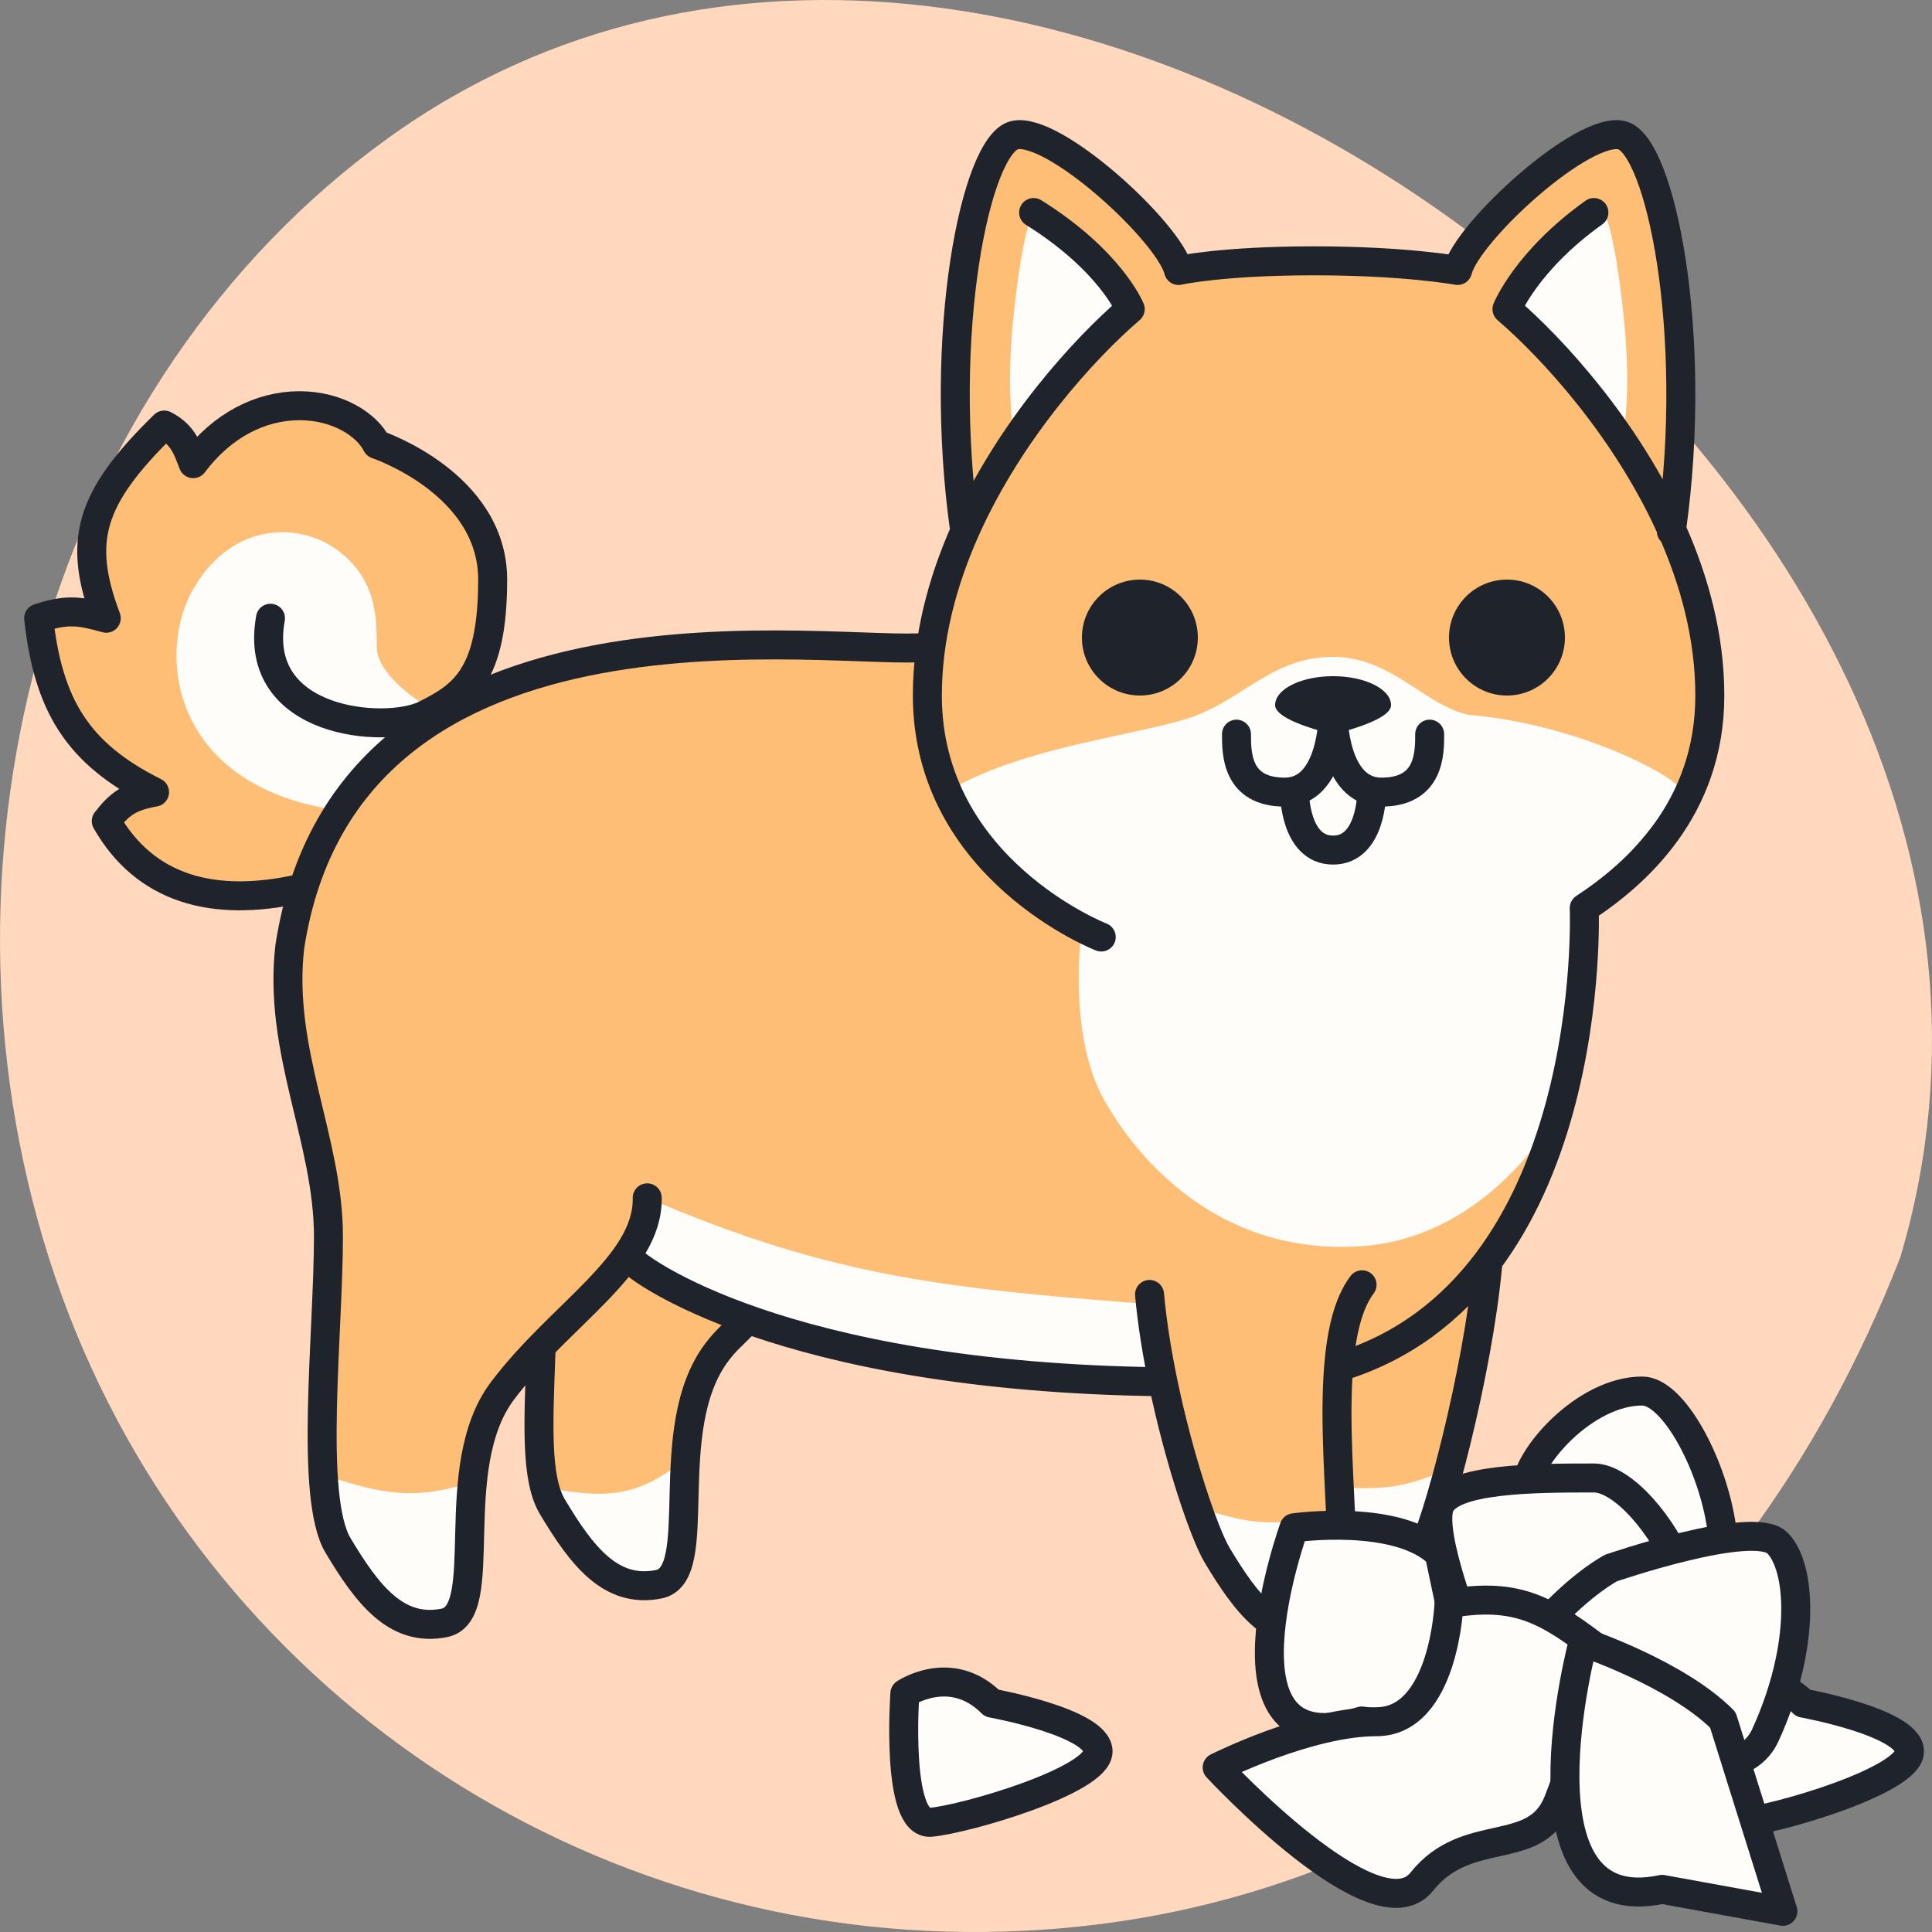
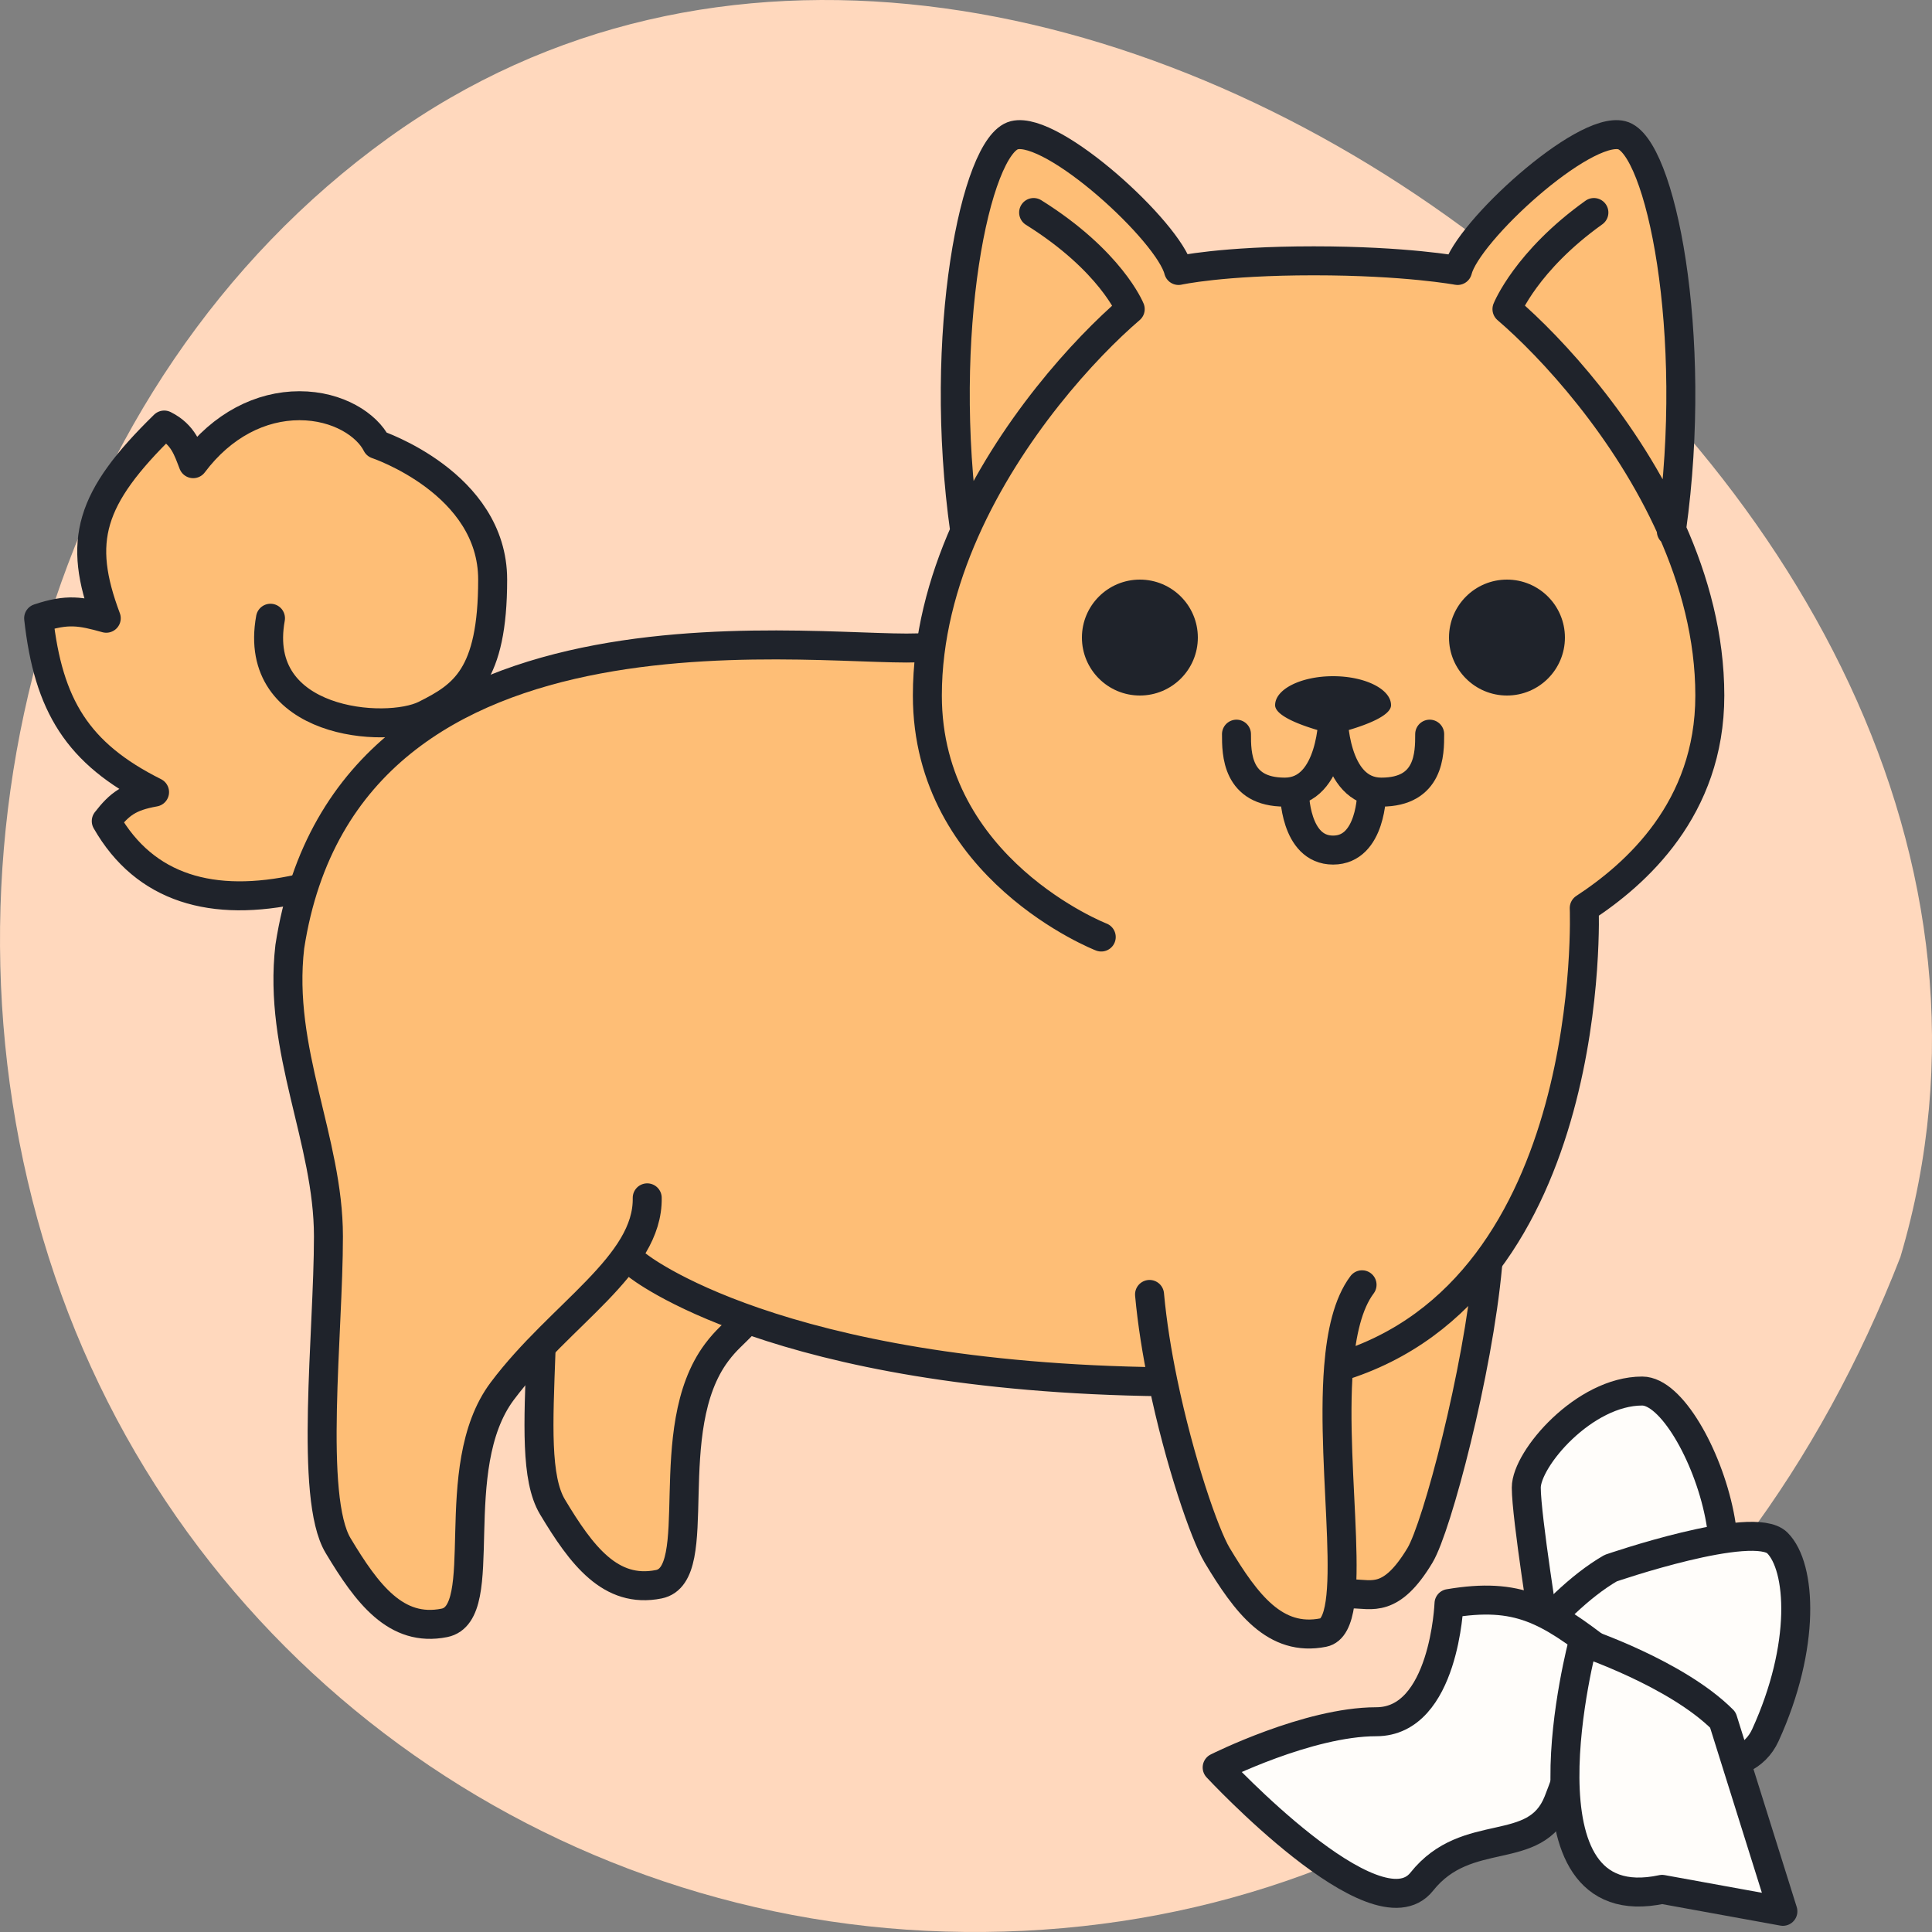
<svg xmlns="http://www.w3.org/2000/svg" width="100" height="100" viewBox="0 0 100 100" fill="none">
  <rect x="0" y="0" width="100" height="100" fill="#808080" stroke="none" />
  <path fill-rule="evenodd" clip-rule="evenodd" d="M49.914 99.998c22.102.215 40.036-13.298 48.449-34.932 6.101-20.57-5.6-40.756-22.654-53.294C59.005-.51 36.912-4.968 20.092 7.146 2.545 19.785-4.108 44.173 2.518 65.066c6.63 20.902 25.935 34.722 47.396 34.931Z" fill="#FFD8BD" />
  <path d="M15.5 46c-4.5 1-8 0-10-3.5.692-.891 1.194-1.267 2.5-1.5-4-2-5.5-4.5-6-9 1.5-.5 2.174-.368 3.5 0-1.5-4-.883-6.208 3-10 1 .5 1.217 1.281 1.5 2 1.5-2 3.5-3 5.5-3s3.5 1 4 2c0 0 6 2 6 7S24 36 22 37l1 3-7.5 6Zm18.597 36c-2.5.5-4-1.5-5.5-4-.881-1.468-.732-4.318-.597-8l2-6 9 1-.5 3.5c-.552.59-.909.84-1.403 1.5-3 4-.5 11.5-3 12ZM70 82.5c1 0 2 .5 3.5-2 .88-1.468 3-9.5 3.5-15L68 64l-1 16 3 2.5Z" fill="#FEBE76" />
  <path d="M86.52 27.403c1.187 2.65 1.98 5.567 1.98 8.597 0 5.876-3.837 9.256-6.5 11 0 0 .803 19.685-12.714 23.765-.441 5.518 1.108 13.356-.786 13.735-2.5.5-4-1.5-5.5-4-.645-1.075-1.955-4.867-2.806-8.98C40.11 71.277 33 65.5 33 65.5l-.598-.456C30.875 67.192 28.067 69.244 26 72c-3 4-.5 11.5-3 12s-4-1.5-5.5-4-.5-11-.5-16-2.627-9.615-2-15c3-19.5 28.5-15 33-15.5h.176c.291-2.097.926-4.115 1.76-6C48.488 17.295 50.5 7.5 52.5 7s8 5 8.5 7c0 0 2.222-.5 7-.5 4.778 0 7.443.5 7.443.5.5-2 6.5-7.5 8.5-7 1.994.498 4 10.233 2.578 20.403Z" fill="#FEBE76" />
-   <path d="M70 82.5c1 0 2 .5 3.5-2 .362-.603.932-2.313 1.514-4.5-2.166.988-3.37 1.1-5.514 1l.5 5.5Zm-1.5 2c-2.5.5-4-1.5-5.5-4-.262-.437-.635-1.325-1.042-2.5 2.856.963 4.472 1.154 7.412 0 .165 3.43.253 6.275-.87 6.5ZM58.5 16l-6 6.5s-.5-2 0-6.5 1-5 1-5l5 5ZM49 41c3.878-2.409 10.5-3 13-4s4-3 7-3 4.708 2.476 7 3c6 .5 11.318 3.483 11 4l-5 6-1 10s-3.5 7-10.5 7.5-11.313-4-13.313-7.5S56 48 56 48l-4.5-3.5L49 41Zm29-25 6 6.5s.5-2 0-6.5-1-5-1-5l-5 5ZM23 84c-2.5.5-4-1.5-5.5-4-.457-.762-.682-2.08-.774-3.688 3.179 1.117 4.885 1.297 7.724.405-.345 3.465.227 6.948-1.45 7.283ZM10 30.5C8 34 9 41 18 42l4-5.5s-2.5-1.5-2.5-3 0-3.5-2-5-5.5-1.5-7.5 2ZM34.097 82c-2.5.5-4-1.5-5.5-4a3.843 3.843 0 0 1-.403-1c3.03.515 4.7.628 7.29-1.5-.21 3.19.163 6.19-1.387 6.5ZM33.5 62c.02 1.083-.409 2.073-1.098 3.044L33 65.5s7.11 5.777 27.194 6.02L59.5 67.5c-10.925-.83-16.624-1.49-26-5.5Z" fill="#FFFDFA" />
  <path d="M64 38c0 1 0 3 2.5 3s2.5-4 2.5-4 0 4 2.5 4 2.5-2 2.5-3m-26-4.5c-4.5.5-30-4-33 15.5-.627 5.385 2 10 2 15s-1 13.5.5 16 3 4.5 5.5 4 0-8 3-12 7.563-6.517 7.5-10" stroke="#1F232B" stroke-width="1.5" stroke-linecap="round" stroke-linejoin="round" />
  <path d="M15.5 46c-4.5 1-8 0-10-3.5.692-.891 1.194-1.267 2.5-1.5-4-2-5.5-4.5-6-9 1.5-.5 2.174-.368 3.5 0-1.5-4-.883-6.208 3-10 1 .5 1.217 1.281 1.5 2 1.5-2 3.5-3 5.5-3s3.5 1 4 2c0 0 6 2 6 7S24 36 22 37s-9 .5-8-5m14 38c-.134 3.682-.284 6.532.597 8 1.5 2.5 3 4.5 5.5 4s0-8 3-12c.494-.66.851-.91 1.403-1.5" stroke="#1F232B" stroke-width="1.5" stroke-linecap="round" stroke-linejoin="round" />
  <path d="M57 48.5S48 45 48 36c0-2.993.774-5.875 1.936-8.5M53.5 11c4 2.5 5 5 5 5-2.336 2.002-6.231 6.232-8.564 11.5m36.585-.097C87.707 30.053 88.5 32.97 88.5 36c0 5.876-3.837 9.256-6.5 11 0 0 .803 19.685-12.714 23.765m17.235-43.362C84.184 22.18 80.32 17.99 78 16c0 0 1-2.5 4.5-5m4.02 16.403C87.944 17.233 85.938 7.498 83.944 7c-2-.5-8 5-8.5 7 0 0-2.665-.5-7.443-.5s-7 .5-7 .5c-.5-2-6.5-7.5-8.5-7s-4.012 10.295-2.564 20.5m36.585-.097-.014.097M33 65.5s7.11 5.777 27.194 6.02M70.5 66.5c-.728.97-1.073 2.499-1.214 4.265M59.5 67c.134 1.472.383 3.017.694 4.52m0 0c.851 4.113 2.16 7.905 2.806 8.98 1.5 2.5 3 4.5 5.5 4 1.894-.379.345-8.217.786-13.735" stroke="#1F232B" stroke-width="1.5" stroke-linecap="round" stroke-linejoin="round" />
  <path d="M70 82.5c1 0 2 .5 3.5-2 .88-1.468 3-9.5 3.5-15M71 41s0 3-2 3-2-3-2-3" stroke="#1F232B" stroke-width="1.5" stroke-linecap="round" stroke-linejoin="round" />
  <circle cx="59" cy="33" r="3" fill="#1F232B" />
  <circle cx="78" cy="33" r="3" fill="#1F232B" />
  <path d="M72 36.5c0 .535-1.25 1.004-2.135 1.27a3.015 3.015 0 0 1-1.73 0C67.25 37.504 66 37.035 66 36.5c0-.828 1.343-1.5 3-1.5s3 .672 3 1.5Z" fill="#1F232B" />
  <path d="M85 72c3 0 7.492 13.168.492 11.668l-5.5 1S79 78.5 79 77s3-5 6-5Z" fill="#FFFDFA" stroke="#1F232B" stroke-width="1.5" stroke-linecap="round" stroke-linejoin="round" />
-   <path d="M82.5 76.5c3 0 8.5 10 1.5 8.5l-8-.5s-2-5-1.5-6.5 5-1.5 8-1.5Zm6.336 11.153s-.495 6.836 1.344 6.668c1.838-.168 8.656-2.168 8.656-3.668s-5.5-2.5-5.5-2.5c-2.121-2.121-4.5-.5-4.5-.5Zm-42 0s-.495 6.836 1.344 6.668c1.838-.168 8.656-2.168 8.656-3.668s-5.5-2.5-5.5-2.5c-2.121-2.121-4.5-.5-4.5-.5Zm20.144-8.575s-4.543 12.543 3.5 10l6.016.813-2-9.453c-2.12-2.12-7.516-1.36-7.516-1.36Z" fill="#FFFDFA" stroke="#1F232B" stroke-width="1.5" stroke-linecap="round" stroke-linejoin="round" />
  <path d="M77.072 87.674s12.19 6.762 14.303 2.138c2.112-4.625 1.865-8.706.621-9.95-1.243-1.243-8.628 1.305-8.628 1.305-3.231 1.865-6.296 6.507-6.296 6.507Z" fill="#FFFDFA" stroke="#1F232B" stroke-width="1.5" stroke-linecap="round" stroke-linejoin="round" />
  <path d="M63 91.483s8.235 8.871 10.588 5.914c2.353-2.957 5.883-1.183 7.06-4.14C81.822 90.3 83 85.569 83 85.569c-2.897-2.23-4.41-3.176-8-2.569 0 0-.235 6.117-3.765 6.117-3.53 0-8.235 2.366-8.235 2.366Z" fill="#FFFDFA" stroke="#1F232B" stroke-width="1.5" stroke-linecap="round" stroke-linejoin="round" />
  <path d="M81.94 85s-3.868 14.498 4.09 12.793l6.252 1.137-3.108-9.91C86.763 86.607 81.94 85 81.94 85Z" fill="#FFFDFA" stroke="#1F232B" stroke-width="1.5" stroke-linecap="round" stroke-linejoin="round" />
</svg>